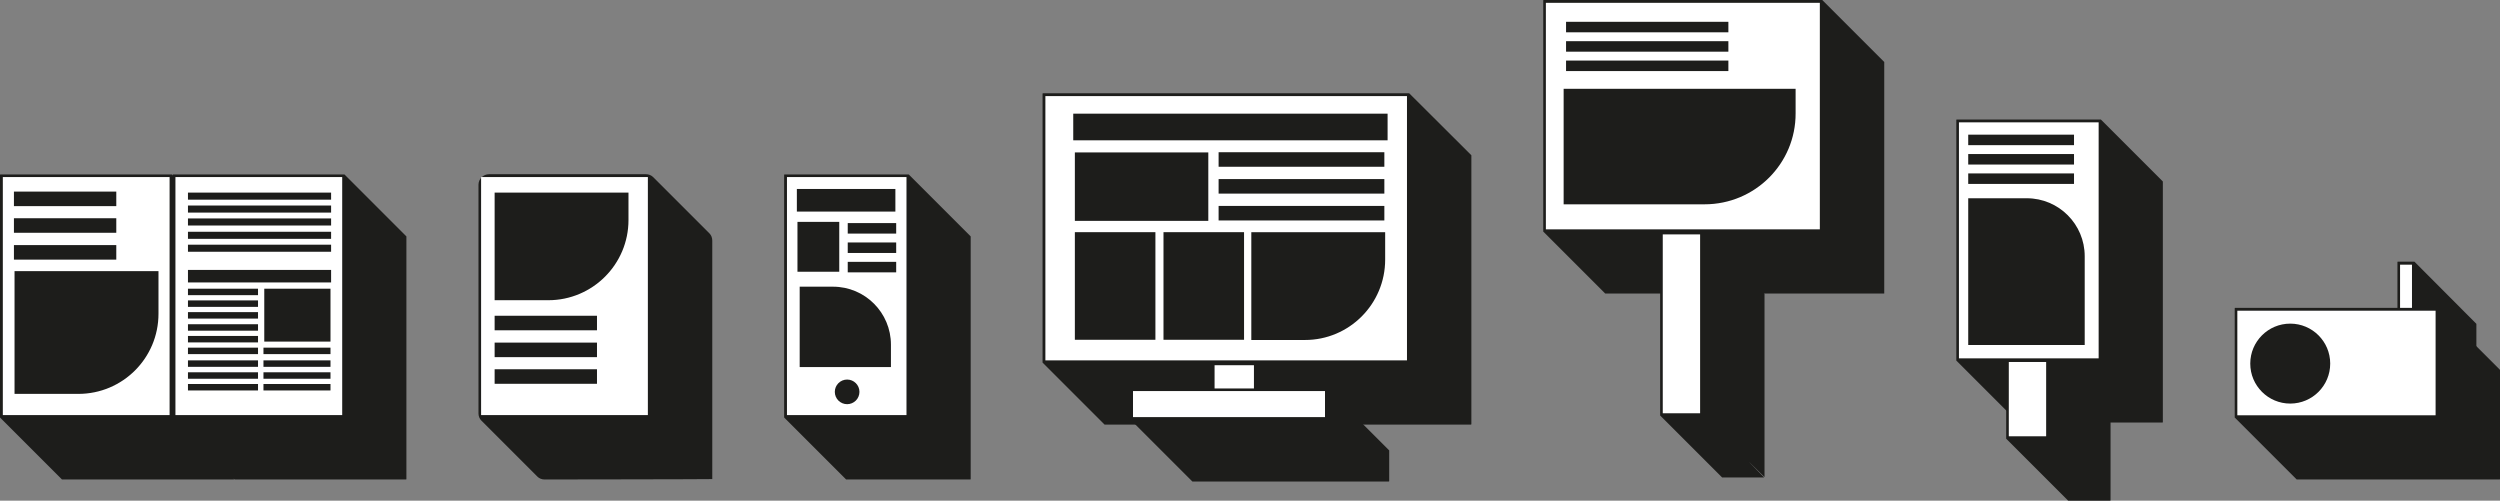
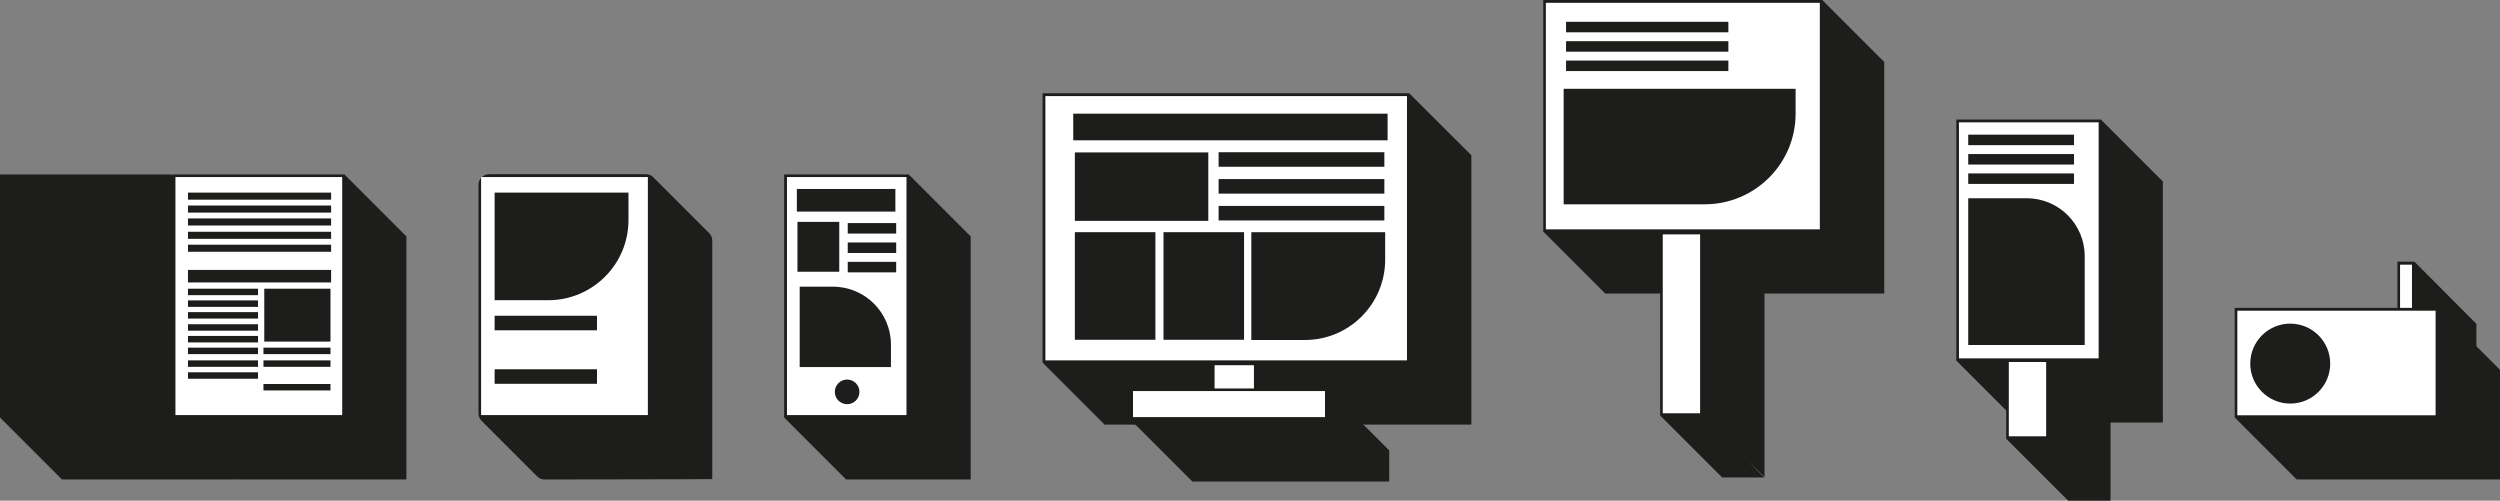
<svg xmlns="http://www.w3.org/2000/svg" version="1.1" id="Calque_2" x="0px" y="0px" viewBox="0 0 1238.3 248" style="enable-background:new 0 0 1238.3 248;" xml:space="preserve">
  <rect x="0" y="0" width="1238.3" height="248" fill="#808080" stroke="none" />
  <style type="text/css">
	.st0{fill:#1D1D1B;}
	.st1{fill:#FFFFFF;}
</style>
  <g>
    <g>
      <g>
        <path class="st0" d="M728.8,76.9v133.2c0,0.1-0.1,0.2-0.2,0.2H547.1l-30.7-30.7V46.4c0-0.1,0.1-0.2,0.2-0.2h181.4L728.8,76.9z" />
        <rect x="517.8" y="47.6" class="st1" width="179.1" height="130.9" />
      </g>
      <g>
        <path class="st0" d="M636.1,193.4v15.2c0,0.1-0.1,0.2-0.2,0.2h-21.7L600.3,195v-15.2c0-0.1,0.1-0.2,0.2-0.2h21.7L636.1,193.4z" />
        <rect x="601.6" y="180.9" class="st1" width="19.5" height="12.9" />
      </g>
      <g>
        <path class="st0" d="M688.1,223.1v15.2c0,0.1-0.1,0.2-0.2,0.2h-97.3l-30.7-30.7v-15.2c0-0.1,0.1-0.2,0.2-0.2h97.3L688.1,223.1z" />
        <rect x="561.2" y="193.7" class="st1" width="95.1" height="12.9" />
      </g>
    </g>
    <rect x="603.6" y="75.4" class="st0" width="82.1" height="7.2" />
    <rect x="531.6" y="56.3" class="st0" width="155.7" height="13.2" />
    <rect x="603.6" y="88.7" class="st0" width="82.1" height="7.2" />
    <rect x="603.6" y="102" class="st0" width="82.1" height="7.2" />
    <path class="st0" d="M646.4,168.4h-26.6V115h66.3v13.6C686.1,150.6,668.3,168.4,646.4,168.4z" />
    <rect x="532.4" y="115" class="st0" width="39.9" height="53.3" />
    <rect x="532.4" y="75.5" class="st0" width="66.1" height="33.9" />
    <rect x="576.3" y="115" class="st0" width="39.9" height="53.3" />
  </g>
  <g>
    <g>
      <path class="st0" d="M1226.6,160.4v24.6c0,0.1-0.1,0.2-0.2,0.2l-25-16.9l-13.9-13.9v-24.6c0-0.1,0.1-0.2,0.2-0.2h8.2L1226.6,160.4    z" />
      <rect x="1188.8" y="131.1" class="st1" width="5.9" height="22.4" />
    </g>
    <g>
      <path class="st0" d="M1238.3,183.2v54.1c0,0.1-0.1,0.2-0.2,0.2h-100.5l-30.7-30.7v-54.1c0-0.1,0.1-0.2,0.2-0.2h100.5L1238.3,183.2    z" />
      <rect x="1108.2" y="153.9" class="st1" width="98.2" height="51.8" />
    </g>
    <circle class="st0" cx="1134.4" cy="180.1" r="19.8" />
  </g>
  <g>
    <g>
      <path class="st0" d="M933.3,30.7v114.5c0.1,0.1-0.1,0.3-0.2,0.2h-138l-30.7-30.7V0.2c0-0.1,0.1-0.2,0.2-0.2h138L933.3,30.7z" />
      <rect x="765.7" y="1.4" class="st1" width="135.7" height="112.2" />
    </g>
    <g>
      <path class="st0" d="M874,145.5v90.8c-16.9-16.7-0.1,0.2-0.2,0.2H853l-30.7-30.7V115c0-0.1,0.1-0.2,0.2-0.2h20.8L874,145.5z" />
      <rect x="823.6" y="116.1" class="st1" width="18.5" height="88.6" />
    </g>
    <rect x="775.7" y="10.8" class="st0" width="80.4" height="5.2" />
    <rect x="775.7" y="20.4" class="st0" width="80.4" height="5.2" />
    <rect x="775.7" y="30" class="st0" width="80.4" height="5.2" />
    <path class="st0" d="M844.3,101.2h-69.8V44h114.9v12.1C889.5,81,869.3,101.2,844.3,101.2z" />
  </g>
  <g>
    <g>
      <path class="st0" d="M1071.3,89.9v119.2c0,0.1-0.1,0.2-0.2,0.2h-71.4l-30.7-30.7V59.4c0-0.1,0.1-0.2,0.2-0.2h71.4L1071.3,89.9z" />
      <rect x="970.3" y="60.6" class="st1" width="69.2" height="116.9" />
    </g>
    <g>
      <path class="st0" d="M1045.4,208.7v39.1c0,0.1-0.1,0.2-0.2,0.2h-20.8l-30.7-30.7v-39.1c0-0.1,0.1-0.2,0.2-0.2h20.8L1045.4,208.7z" />
      <rect x="995" y="179.3" class="st1" width="18.5" height="36.8" />
    </g>
    <rect x="974.9" y="66.7" class="st0" width="52.4" height="5.2" />
    <rect x="974.9" y="76.3" class="st0" width="52.4" height="5.2" />
    <rect x="974.9" y="85.9" class="st0" width="52.4" height="5.2" />
    <path class="st0" d="M1032.6,170.9h-57.7V98.2h29c15.9,0,28.7,12.9,28.7,28.7V170.9z" />
  </g>
  <g>
    <g>
      <path class="st0" d="M351.4,115.6c0.9,0.9,1.4,2.2,1.4,3.5v118.2c0,0.1-83.1,0.2-83.1,0.2c-1.3,0-2.6-0.5-3.5-1.4l-27.8-27.8    c-0.9-0.9-1.4-2.2-1.4-3.5V91.5c0-2.8,2.3-5.2,5.2-5.2H320c1.3,0,2.6,0.5,3.5,1.4L351.4,115.6z" />
      <rect x="238.3" y="87.7" class="st1" width="82.6" height="117.9" />
    </g>
    <rect x="245" y="156.4" class="st0" width="50.7" height="7.2" />
-     <rect x="245" y="169.7" class="st0" width="50.7" height="7.2" />
    <rect x="245" y="182.9" class="st0" width="50.7" height="7.2" />
    <path class="st0" d="M271.6,148.7H245V95.4h66.3V109C311.3,130.9,293.5,148.7,271.6,148.7z" />
  </g>
  <g>
    <g>
      <g>
        <path class="st0" d="M480.8,117.1v120.2c0,0.1-0.1,0.2-0.2,0.2h-61.5l-30.7-30.7V86.6c0-0.1,0.1-0.2,0.2-0.2h61.5L480.8,117.1z" />
        <rect x="389.8" y="87.7" class="st1" width="59.2" height="117.9" />
      </g>
      <circle class="st0" cx="419.6" cy="194.1" r="6.1" />
    </g>
    <rect x="394.7" y="93.6" class="st0" width="48.8" height="11.2" />
    <rect x="419.9" y="110.5" class="st0" width="24" height="5.2" />
    <rect x="419.9" y="120.1" class="st0" width="24" height="5.2" />
    <rect x="419.9" y="129.7" class="st0" width="24" height="5.2" />
    <path class="st0" d="M441.3,181.8h-45.2V142h16.5c15.9,0,28.7,12.9,28.7,28.7V181.8z" />
    <rect x="395" y="109.9" class="st0" width="20.7" height="24.7" />
  </g>
  <g>
    <g>
      <g>
        <path class="st0" d="M99,100.2l16.9,137.1c0,0.1-0.1,0.2-0.2,0.2H30.7L0,206.8V86.6c0-0.1,0.1-0.2,0.2-0.2h84.9L99,100.2z" />
-         <rect x="1.4" y="87.7" class="st1" width="82.6" height="117.9" />
      </g>
      <g>
        <path class="st0" d="M201.3,117.1v120.2c0,0.1-0.1,0.2-0.2,0.2h-84.9l-30.7-30.7V86.6c0-0.1,0.1-0.2,0.2-0.2h84.9L201.3,117.1z" />
        <rect x="86.9" y="87.7" class="st1" width="82.6" height="117.9" />
      </g>
    </g>
    <rect x="6.9" y="94.9" class="st0" width="50.7" height="7.2" />
    <rect x="6.9" y="108.1" class="st0" width="50.7" height="7.2" />
    <rect x="6.9" y="121.4" class="st0" width="50.7" height="7.2" />
    <rect x="93.1" y="95.4" class="st0" width="70.9" height="3.5" />
    <rect x="93.1" y="101.8" class="st0" width="70.9" height="3.5" />
    <rect x="93.1" y="108.2" class="st0" width="70.9" height="3.5" />
    <rect x="93.1" y="114.8" class="st0" width="70.9" height="3.5" />
    <rect x="93.1" y="121.2" class="st0" width="70.9" height="3.5" />
    <rect x="93.1" y="133.7" class="st0" width="70.9" height="6.2" />
    <rect x="93.1" y="143" class="st0" width="34.7" height="3.2" />
    <rect x="93.1" y="148.8" class="st0" width="34.7" height="3.2" />
    <rect x="93.1" y="154.6" class="st0" width="34.7" height="3.2" />
    <rect x="93.1" y="160.6" class="st0" width="34.7" height="3.2" />
    <rect x="93.1" y="166.4" class="st0" width="34.7" height="3.2" />
    <rect x="93.1" y="172.2" class="st0" width="34.7" height="3.2" />
    <rect x="93.1" y="178.5" class="st0" width="34.7" height="3.2" />
    <rect x="93.1" y="184.4" class="st0" width="34.7" height="3.2" />
-     <rect x="93.1" y="190.2" class="st0" width="34.7" height="3.2" />
    <rect x="130.5" y="172.2" class="st0" width="33.2" height="3.2" />
    <rect x="130.5" y="178.5" class="st0" width="33.2" height="3.2" />
-     <rect x="130.5" y="184.4" class="st0" width="33.2" height="3.2" />
    <rect x="130.5" y="190.2" class="st0" width="33.2" height="3.2" />
    <path class="st0" d="M38.8,195.1H7.2v-60.8h71.3v21.1C78.5,177.4,60.7,195.1,38.8,195.1z" />
    <rect x="130.9" y="143" class="st0" width="32.8" height="26.2" />
  </g>
</svg>